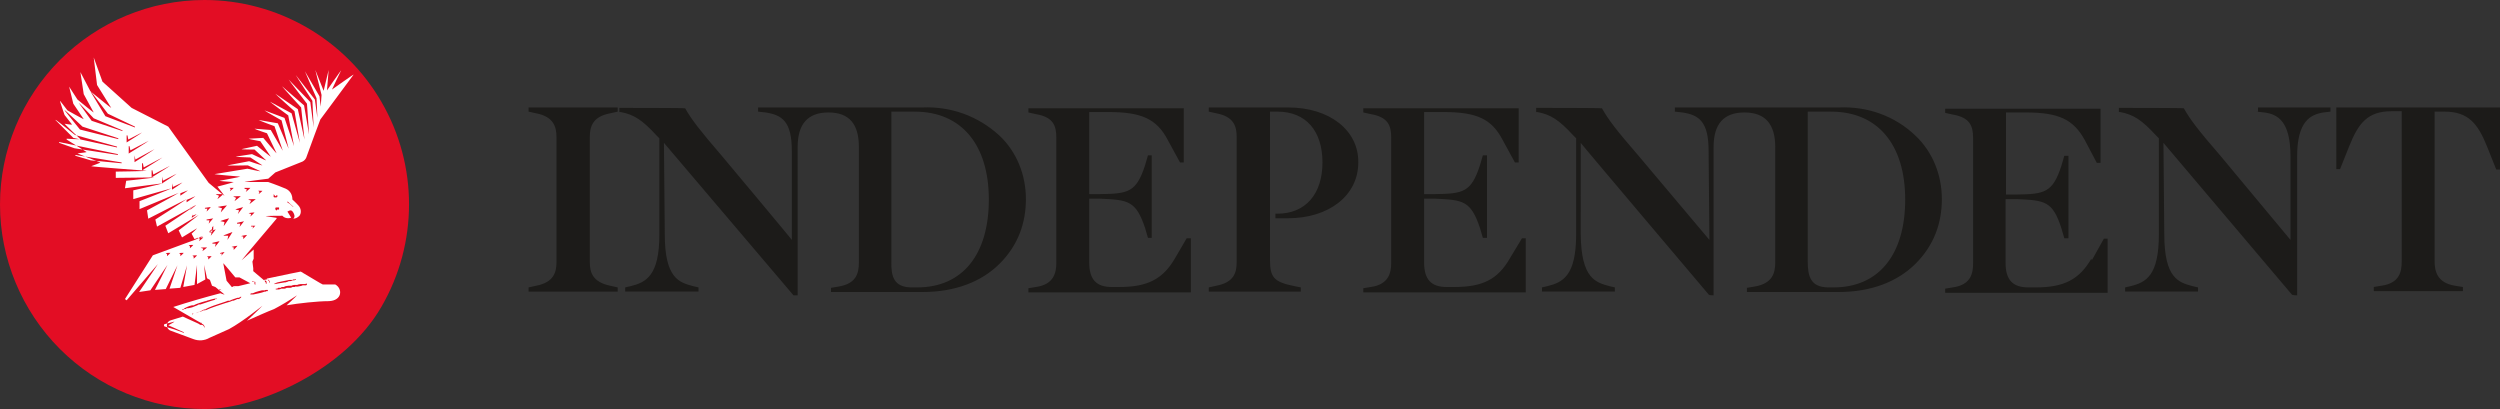
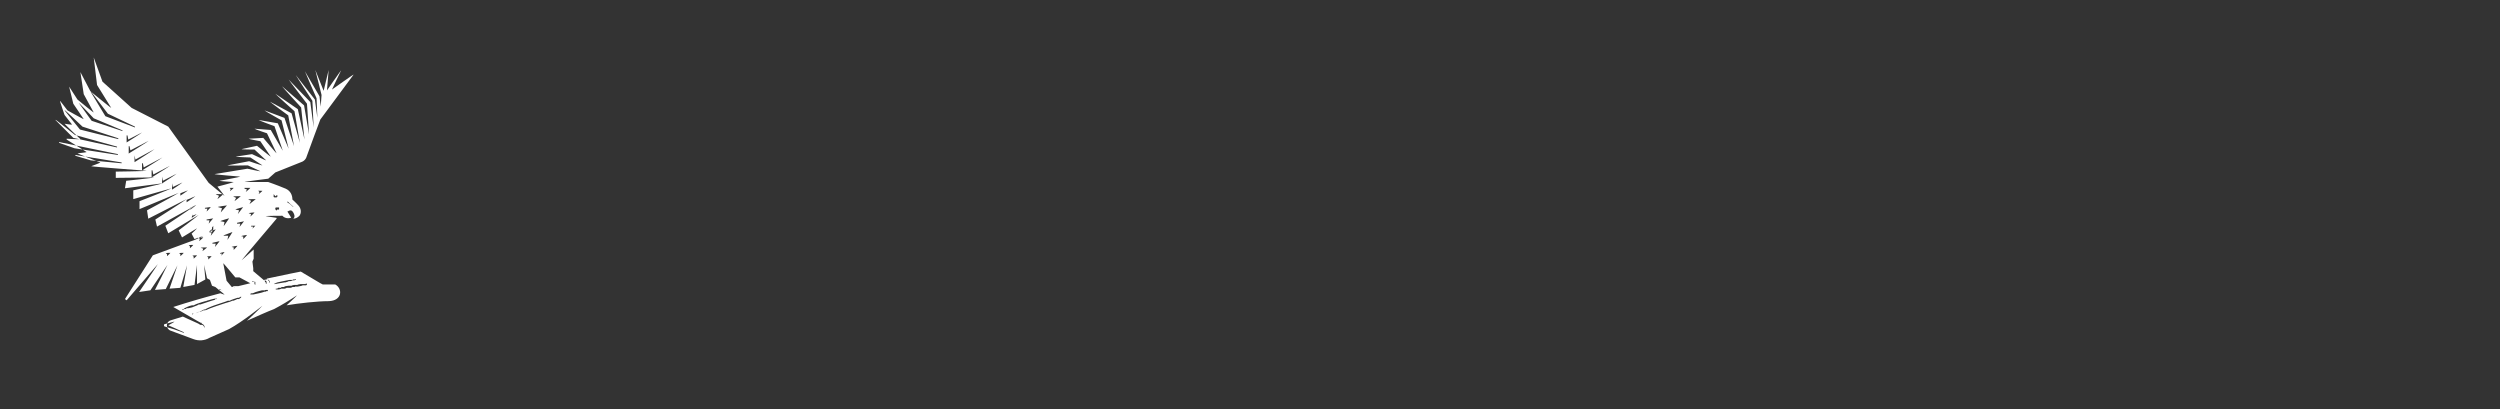
<svg xmlns="http://www.w3.org/2000/svg" id="layer" viewBox="0 0 600.2 98.2">
  <rect x="0" y="0" width="600.2" height="98.2" fill="#333333" stroke="none" />
  <defs>
    <style>.cls-1{fill:#e30d24}.cls-1,.cls-2,.cls-3{stroke-width:0}.cls-2{fill:#1c1b19}.cls-3{fill:#fff}</style>
  </defs>
-   <path class="cls-1" d="M49.1 0c-13 0-25.5 5.2-34.7 14.4C5.2 23.6 0 36.1 0 49.1s5.2 25.5 14.4 34.7 21.7 14.4 34.7 14.4 33.8-9.4 42.5-24.6c8.8-15.2 8.8-33.9 0-49.1C82.9 9.4 66.6 0 49.1 0" />
  <path class="cls-3" d="M77.5 68.3c-1-.5-.7-.4-5.3-3.1 0 0-3.6.7-8.2 1.7l.2.1s0 .1.2.1l.2.2c0 .1.2.3.2.4v.8-.6l-.2-.2v-.2c0-.1-.2-.1-.2-.1V67l-1 .2s0 .1.2.1 0 .1.2.1l.2.2v1.2-.6c0-.1-.2-.1-.2-.2v-.2c0-.1-.2-.1-.2-.1v-.4h-.2l-2.6-2.2v-.7l-.2-1.6.3-.7v-2.2L58 62.5c0-.1 8.4-10 8.4-10v-.2l-2.6-.4c0-.1 4-.1 4-.1.5.6 1.4.7 2.1.5 0-.1-.9-1.5-.9-1.5l.4-.2c.4-.2.7-.1 1 .4s.5 1.1 0 1.5c.6 0 1.1-.3 1.5-.7.5-.7.4-1.7-.2-2.4-.5-.6-1.5-1.5-1.5-1.5 0-1.1-.5-2.1-1.6-2.6-2.4-1-4.2-1.6-4.2-1.6h-5.7c0-.1 5.7-.8 5.7-.8l1.7-1.5 6.5-2.6c.4-.2.7-.5.9-.9.8-2.3 3.4-9.2 3.4-9.2l8-10.8c0-.1-5.2 3.6-5.2 3.6 0-.1 2.2-4.6 2.2-4.6 0-.1-3.4 4.8-3.4 4.8l.4-4.9-1.2 5-2-5 1.5 6-.2 2.8-.3-2.5-3.5-6c0 .1 2.8 6.5 2.8 6.5l.2 4.7-.6-4.4L71 18c0 .1 4 6.2 4 6.2l.3 6.4-.8-6.1-5.2-5.4c0 .1 4.4 5.8 4.4 5.8l.5 7.4-1.2-7-5.3-4.6c0 .1 4.6 5.1 4.6 5.1l.8 7.7-1.6-7.3-5.4-3.7c0 .1 4.6 4.2 4.6 4.2l1.3 7.6-2-7.1-5.2-2.8c0 .1 4.4 3.3 4.4 3.3l1.4 7.4-2.3-6.8-4.8-1.8c0 .1 4.1 2.4 4.1 2.4l1.7 6.8-2.6-6.1-4.6-.8c0 .1 3.8 1.5 3.8 1.5l2 5.9-2.9-5-3.9-.3c0 .1 3 1.1 3 1.1l2.3 4.8c0 .1-3.2-3.7-3.2-3.7l-3.5.2c0 .1 2.8.6 2.8.6l2.5 3.7c0 .1-3.3-2.6-3.3-2.6l-3.7.8c0 .1 3.1.1 3.1.1l2.8 2.6c0 .1-3.4-1.5-3.4-1.5l-3.9.6c0 .1 3.5.2 3.5.2l2.9 1.9c0 .1-3.2-1-3.2-1l-5.2 1c0 .1 4.9 0 4.9 0l3 1.4c0 .1-3.1-.6-3.1-.6l-7.9 1.3c0 .1 6.2.6 6.2.6 0 .1-5 1-5 1 0 .1 3.4.3 3.4.3 0 .1-3.9 1.1-3.9 1.1l1.7 2.2c0 .1-3.8-3.1-3.8-3.1l-9.7-13.5-8.8-4.5-7-6.3-2.1-5.8.8 6.6 3.4 5.5c0 .1-5-4-5-4l-2.4-4.6.8 5.3 2.4 4.4c0 .1-3.9-3.1-3.9-3.1l-2-3.1 1 4.1 2.5 3.7c0 .1-3.9-2.1-3.9-2.1l-1.7-2.2h-.1c0 .1 1.1 3.3 1.1 3.3l1.8 2.3c0 .1-1.8-.2-1.8-.2 0 .1 3.8 3.7 3.8 3.7 0 .1-3.3-.1-3.3-.1v.2l4.8 3c0 .1-2.2.3-2.2.3 0 .1 5.5 2.2 5.5 2.2 0 .1-2.2.9-2.2.9 0 .1 13.3 1.1 13.3 1.1 0 .1-7.4.2-7.4.2v1.5l9.2-.1c0 .1-6.7.8-6.7.8l-.3 1.8 9.1-1.2c0 .1-7.1 1.7-7.1 1.7v2.1l9.2-2.6c0 .1-7.7 3.1-7.7 3.1v1.9l9.4-3.9c0 .1-7.6 4.2-7.6 4.2l.3 2 9.2-4.7c0 .1-7.5 4.9-7.5 4.9l.4 1.7 8.9-4.9c0 .1-6.9 4.7-6.9 4.7l.7 1.8 7.3-4.4c0 .1-4.8 3.7-4.8 3.7l.8 1.7 3.6-2.2c0 .1-1.3 1.3-1.3 1.3l.7 1.3.8-.3 1.1-.4.6-.2s.2-.1.3-.1.2-.1.3-.2c.2-.1.4-.2.5-.4v-.2c0-.1 0-.2.2-.2 0-.1 0-.2.2-.2l.2-.2v-.4c.2-.1.2-.3.3-.4v-.6 1.5l-.2.3c0 .1 0 .2-.2.3l-.7-.4-.2.3v.2c-.2.2-.4.3-.6.5l-.3.2-.3.2c-.6.3-1.1.5-1.7.8l-10.3 3.8L30 71.8l.4.3 7.5-8.7c0 .1-4.5 6.7-4.5 6.7l2.7-.4 4.1-6.1c0 .1-3 6-3 6l2.6-.2 2.8-5.7-1.9 5.6 2.6-.2 1.6-5.4-.9 5.2 2.7-.5.6-4.8v4.6l2-1.1-.3-3.5.7 3.2.7.4.5 1.4.8.3 1.6 1.3.6.5c0 .1-1-.3-1-.3-3.8 1-7.6 2.1-11.3 3.3l3.8 2.2 1.9 1.1.9.5h.2v.1c0 .1.2.2.4.3.2.2.3.4.4.7v1.1-.9c0-.2-.2-.4-.4-.6 0-.1-.2-.2-.3-.2h-.4c-.3-.2-.6-.4-.9-.5l-2-.9-1.3-.6-2.9.9c-1.3.4-1.2 2.1 0 2.5 1.8.7 3.6 1.3 5.4 2 1.3.5 2.7.4 3.9-.3L55 79c3.3-1.8 8-5.6 8-5.6 0 .1-3.7 3.6-3.7 3.6 2.5-1.1 4.9-2.2 6.5-2.8 1.9-1 3.7-2.1 5.5-3.3 0 .1-2.5 2.4-2.5 2.4 2.9-.5 7.5-1 10.1-1 3.3-.1 3.4-3 1.6-4zm-8.5-20c.4.4.9.9 1.4 1.3v1.6-1.5c-.5-.5-1-.9-1.5-1.2l.4-.2zm-2.7-1.2v-.6.4h.3v-.4.7l-.2.2H66s-.2 0-.3-.1 0 0 0-.1v-.6c.4.6.5.5.5.5zm-.2 3.2V50c0-.2.2-.2.3-.2h.6v.5h-.5v.6-.4c-.3 0-.3-.1-.3-.2zM21.9 22.1c0-.1 4 5.2 4 5.2l6.5 3.1v.2l-7.1-2.7-3.5-5.8zm-6.3 4.4c0-.1 4.2 3.9 4.2 3.9l8.6 2.8v.2l-9.2-2.3-3.7-4.6zm-2.2 2.3c0-.1 4.6 3.6 4.6 3.6l10.1 2.8v.2l-10.5-2.3-4.3-4.3zm.8 5.5v-.2L28.3 37v.2l-10.4-1.6-3.7-1.3zm15 4.9l-7.4-.7-3.7-1.1v-.2L29.2 39v.2zm.3-7.7L22 29l-3.1-4.3c0-.1 3.6 3.7 3.6 3.7l6.9 2.9v.2zm.9 2.7v-1.7h.2l.2 1 3.3-1.7c0 .1-3.7 2.4-3.7 2.4zm.5 2.5v-1.6h.2l.2 1 4.4-2.3c0 .1-4.7 3-4.7 3h-.2zm1.4 2.3v-1.7l.2 1 4.6-2.5c0 .1-4.9 3.2-4.9 3.2zm1.8 1.9v-1.7h.2l.2 1 4.5-2.4c0 .1-4.9 3.1-4.9 3.1zm2.3 1.7v-1.7h.2l.2 1 4-2.1c0 .1-4.4 2.8-4.4 2.8zm2.5 1.5v-1.7l.2 1 3.3-1.7c0 .1-3.6 2.4-3.6 2.4zm2.4 1.5V44l.2.9 2.3-1.1c0 .1-2.6 1.8-2.6 1.8zm2 1.5v-1.4.7l1.8-.7c0 .1-2 1.4-2 1.4zm1.5 1.6v-1.3.6l2.1-.9c0 .1-2.3 1.6-2.3 1.6zm1.2 3.7c0-.1.2-1 .2-1v.4l1-.4c0 .1-1.3 1-1.3 1zm-.3-1.9v-1 .4l1.4-.7c0 .1-1.6 1.3-1.6 1.3zm-5.6 11V61l-.3-.2c0-.1 1.1-.1 1.1-.1 0 .1-.8.8-.8.8zm3.2 0V61l-.3-.2c0-.1 1.1-.1 1.1-.1 0 .1-.8.8-.8.8zm.8 18.4l-1.1-.4-1.1-.4-2.3-.7c-.2 0-.3-.2-.2-.4 0-.1 0-.2.2-.2l2.3-.6c0 .1-1.5.9-1.5.9l1.6.7c.4.2.7.3 1.1.5l1.1.5zm12-19.9v-.6l-.5-.1c0-.1 1.4-.3 1.4-.3 0 .1-.9 1-.9 1zm-2.4-3.5l2.1-.8c0 .1-1.2 1.9-1.2 1.9l.2-1h-1.1zm-.9 4.3c0-.1 1.1-.3 1.1-.3 0 .1-.8.9-.8.9l.2-.5h-.4zm.1-7.7c0-.1 2.1-.7 2.1-.7 0 .1-1.3 1.9-1.3 1.9l.2-1-1-.2zm5.5 4.3v-.6l-.5-.1c0-.1 1.4-.3 1.4-.3 0 .1-.9 1-.9 1zm1.7-5.4l.2-.6-.6-.2c0-.1 1.4-.2 1.4-.2 0 .1-1 1-1 1zm1.8-6.2H63c0 .1-.9.8-.9.8 0-.1.2-.5.2-.5l-.3-.3zm-.5 8.3l-.8.8.2-.5h-.5v-.2h1.2zm-.1-6.2L59.9 49c0-.1.4-.8.4-.8l-.7-.3c0-.1 1.8-.1 1.8-.1zm-2.6-2.8h1.4c0 .1-1.1 1-1.1 1 0-.1.3-.6.3-.6l-.6-.2v-.2zm-.1 8l-1.1 1.4.2-.8h-.8v-.2l1.8-.4zm-.2-3.4l-1.3 1.7.3-.9-.9-.2c0-.1 2-.6 2-.6zm-.7-2.5l-1.4 1.1c0-.1.4-.8.4-.8l-.7-.3c0-.1 1.8-.1 1.8-.1zM55 45.1h1.1c0 .1-.9.8-.9.8 0-.1.2-.5.2-.5l-.3-.3zm-.5 4.2L53 51c0-.1.3-1 .3-1l-1-.3c0-.1 2.3-.4 2.3-.4zM51 58.5v-.2l1.7-.4c0 .1-1.1 1.4-1.1 1.4l.2-.8h-.7zm.8-11.9h1.8c0 .1-1.4 1.2-1.4 1.2 0-.1.4-.8.4-.8l-.7-.3zm-.1 8.6l-1.1 1.4.2-.8H50v-.2l1.7-.5h.1zm-.5-2.8l-1.1 1.3c0-.1.2-.8.2-.8h-.7v-.2l1.7-.3zm-2-2.5l1.4-.2c0 .1-1 1.1-1 1.1 0-.1.2-.7.2-.7h-.6v-.2zm-3.6 9.7v-.5l-.3-.2c0-.1 1.1-.1 1.1-.1 0 .1-.8.8-.8.8zm.9 2.5v-.5l-.3-.2c0-.1 1.1-.1 1.1-.1 0 .1-.8.8-.8.8zm1.3-4.2l.2-.6-.6-.2c0-.1 1.4-.1 1.4-.1 0 .1-1 .9-1 .9zm.8 2.4l.2-.6-.6-.2c0-.1 1.5-.1 1.5-.1 0 .1-1.1.9-1.1.9zm1.4 2v-.5l-.3-.2c0-.1 1.1-.1 1.1-.1 0 .1-.8.8-.8.8zM45.2 74h-.4c0 .1-.3.2-.3.2h-.3c0 .1-.4.2-.4.2v-.2h.3c0-.1.4-.3.4-.3l.4-.2c.4-.2.8-.3 1.2-.4h.4c.4-.2.8-.4 1.2-.5.5-.2 1-.3 1.6-.5h.2c0-.1.5-.2.5-.2l.7-.2.8-.2h.6v.1h-.4c0 .1-.2.2-.2.2l-.7.2-.6.2-.6.2c-.5.2-1 .3-1.5.5h-.4c0 .1-1.1.5-1.1.5l-.5.2-.9.2zm12.1-2.2h-.4c0 .1-.9.4-.9.4h-.3c0 .1-.7.3-.7.3-.3.1-.6.2-1 .3l-2.1.7-1.4.5-.7.3c-.2.1-.4.2-.7.2h-.3c0 .1-.6.3-.6.3h-.3c-.3.2-.6.3-.9.4h-.4c0 .1-.5.3-.5.3v-.2h.7l.4-.2.9-.4h.2c0-.1.7-.4.7-.4h.3c0-.1.7-.4.7-.4l.7-.3c.4-.2.9-.3 1.4-.5l2.1-.7.5-.2h.5c0-.1.9-.4.9-.4l.9-.3h.4c0-.1.5-.3.5-.3v.2l-.5.4zm-4.9-2.2v-.1h.5l.2.1s0 .1.2.1l.2.2v1.2-1.2c0-.1-.5-.3-.5-.3zm3.4-.9s.2.1.3.1 0 .1.2.1l.2.2v1.2-1.2c0-.1-.2-.1-.3-.2v-.1l-.9.2s0 .1.2.1 0 .1.2.1l.2.2v1.2-1.4l-1.5-1.8-.8-4.2c0-.1 2.9 3.4 2.9 3.4h1l2.6 1.4-2.9.7zm4.7-1.1v-.1h.4c.2.1.3.1.4.2V69v-.6l-.2-.2v-.8l-.2.2zm3.6 2.3h-.2v.1h-.3c-.5.2-1 .3-1.4.4-.4.1-.9.2-1.4.3h-.7v-.2h.2v-.1h.4c.4-.2 1-.4 1.4-.5l.8-.2h.7c0-.1.4-.1.4-.1h.3v.3zm1.7-1.6v-.2h.2c.2-.2.4-.2.6-.3.6-.1 1.2-.3 1.9-.4l1-.2h.8v-.1h.5V67h.2v.2h-.2c0 .1-.2.1-.2.1h-.4c0 .1-.5.2-.5.2h-.4c0 .1-.8.3-.8.3h-.2c-.8.1-1.6.3-2.3.4h-.3zm7.7.2h-.8c-.4.2-.8.2-1.2.3h-.7v.1h-.6c0 .1-.5.2-.5.2h-.9c0 .1-.5.2-.5.2h-.8c0 .1-.6.2-.6.2h-.7v-.2h.4c0-.1.2-.2.2-.2h.6c0-.1.3-.2.3-.2h.5c0-.1.4-.2.4-.2.2 0 .4-.1.7-.1h.7c0-.1.7-.2.7-.2h.7c0-.1.8-.2.8-.2h1.2v-.1h.3v.2l-.2.2z" />
-   <path class="cls-2" d="M126.9 26.8l1.8.4c4.3.8 4.9 3.4 4.9 5.7v30c0 2.4-.6 4.9-4.9 5.7l-1.8.4v1h21.4v-1l-1.8-.4c-4.3-.9-4.9-3.3-4.9-5.7v-30c0-2.4.6-4.9 4.9-5.7l1.8-.4v-1h-21.4v1m434-1v14.8h.9l2.2-5.5c2.2-5.5 4.4-8.4 10.2-8.4h2.4v36.1c0 2.4-.5 5.2-4.9 5.8l-1.8.3v1h21.4v-1l-1.9-.3c-4.3-.7-4.9-3.5-4.9-5.9V26.8h2.4c5.7 0 8 2.9 10.2 8.4l2.2 5.5h.9V25.8h-39.3m-19.1 1l1.8.2c3.2.4 6.3 2.1 6.3 10.5v20.1L533 37.3c-5.2-6-7.2-8.6-8.7-11.3 0-.1-15.6-.1-15.6-.1v1h.3c3.2.6 5.2 1.9 8.6 5.6l.7.7v23.1c0 9.9-3.1 11.5-6.8 12.4l-1.3.3v1h17.5v-1l-1.3-.3c-3.3-.9-6.8-1.8-6.8-12.5l-.2-21.9 30.9 36.5h.2c0 .1 1 .1 1 .1V37.5c0-8.4 3.2-10 6.3-10.5l1.7-.2v-1h-17.4v1M362.5 62c-2.9 5.1-6.6 6.9-13.3 6.9h-1.9c-3.7 0-5.4-1.8-5.4-5.9V47.7h2.7c6.7.3 8.5.5 10.7 7l.7 2.4h1V37.3h-1l-.7 2.4c-2.1 6.5-4.1 6.8-10.7 6.9h-2.7V26.9h4.7c8 0 11.5 1.7 14.1 6.6l3 5.5h.9V26h-37.3v1l1.8.4c4.1.7 4.9 2.7 4.9 5.6v30.1c0 2.4-.6 5.2-4.9 5.8l-1.8.3v1h39v-13h-.9l-2.9 4.8m139.6.1c-2.9 5-6.6 6.9-13.3 6.9H487c-3.8 0-5.5-1.8-5.5-5.9V47.8h2.7c6.8.3 8.6.5 10.7 7l.7 2.4h1V37.4h-1l-.7 2.4c-2.1 6.5-4.1 6.8-10.7 6.9h-2.6V27h4.8c7.9 0 11.4 1.7 14.1 6.6l2.9 5.5h.9v-13H467v1l1.8.4c4.1.7 4.9 2.7 4.9 5.6v30.1c0 2.4-.5 5.2-4.9 5.8l-1.8.3v1h39v-13h-.9l-2.9 5.2m-288.2.3v-36h5.6c11.2 0 17.8 7.9 17.8 21.1S231.1 69 220.2 69h-1.5c-4-.1-4.8-2.5-4.7-6.2m7.4-37H182v1l1.8.2c4 .6 6.3 2.2 6.3 9.2v21.4c.1 0-16.9-20.3-16.9-20.3-5-5.8-7.2-8.6-8.7-11.3h-.1c0-.1-15.7-.1-15.7-.1v1h.3c3.2.6 5.2 1.9 8.6 5.6l.7.7v23.1c0 9.9-3.2 11.5-6.9 12.4l-1.3.3v1h17.6v-1l-1.3-.3c-3.3-.9-6.8-1.8-6.8-12.5l-.2-21.9 31.1 36.6h1V35.3c0-5.5 2.4-8.3 7.4-8.3s7.3 2.8 7.3 8.3V63c0 2.6-.6 5.1-4.9 5.8l-1.8.3v1h22.1c7.6 0 14-2.4 18.4-6.8s6.3-9.7 6.3-15.5-2.2-11.3-6.3-15.2c-5.2-4.8-11.8-7.1-18.6-6.8m212.6 37v-36h5.6c11.2 0 17.8 7.9 17.8 21.1S451.1 69 440.2 69h-1.4c-4-.1-4.8-2.5-4.8-6.2m7.5-37h-39.4v1l1.8.2c4 .6 6.3 2.2 6.3 9.2l.2 21.4-17.1-20.3c-5.2-6-7.2-8.6-8.7-11.3h-.2c0-.1-15.6-.1-15.6-.1v1h.3c3.2.6 5.2 1.9 8.6 5.6l.7.7v23.1c0 9.9-3.2 11.5-6.9 12.4l-1.3.3v1h17.5v-1l-1.3-.3c-3.3-.9-6.8-1.8-6.9-12.5V34.3c-.1 0 30.8 36.5 30.8 36.5h.1c0 .1 1 .1 1 .1V35.3c0-5.5 2.4-8.3 7.4-8.3s7.4 2.8 7.4 8.3V63c0 2.6-.7 5.1-5 5.8l-1.8.3v1h22.1c7.6 0 14-2.4 18.4-6.8s6.3-9.7 6.3-15.5-2.2-11.3-6.3-15.2c-5-4.8-11.6-7.1-18.4-6.8m-132.2 0h-19.1v1l1.8.4c4.3.8 4.9 3.2 4.9 5.7v30c0 2.5-.6 4.9-4.9 5.7l-1.8.4v1h22.1v-1l-1.5-.3c-5-1-5.9-2.1-5.9-6.4V26.8h1.8c6.8 0 10.8 4.6 10.8 12.2s-4.1 12.3-10.8 12.3h-.5v1.1h3c9.9 0 16.9-5.5 16.9-13.4.1-7.7-6.9-13.2-16.8-13.2M282.1 62c-2.9 5-6.6 6.9-13.3 6.9h-1.9c-3.7 0-5.4-1.8-5.4-5.9V47.7h2.7c6.7.3 8.5.5 10.7 7l.7 2.4h.9V37.3h-.9l-.7 2.4c-2.1 6.5-4.1 6.8-10.7 6.9h-2.7V26.9h4.7c7.9 0 11.5 1.7 14.1 6.6l3 5.5h.9V26h-37.3v1l1.8.4c4.1.7 4.9 2.7 4.9 5.6v30.1c0 2.4-.6 5.2-4.9 5.8l-1.8.3v1h39v-13h-1l-2.8 4.8" />
</svg>